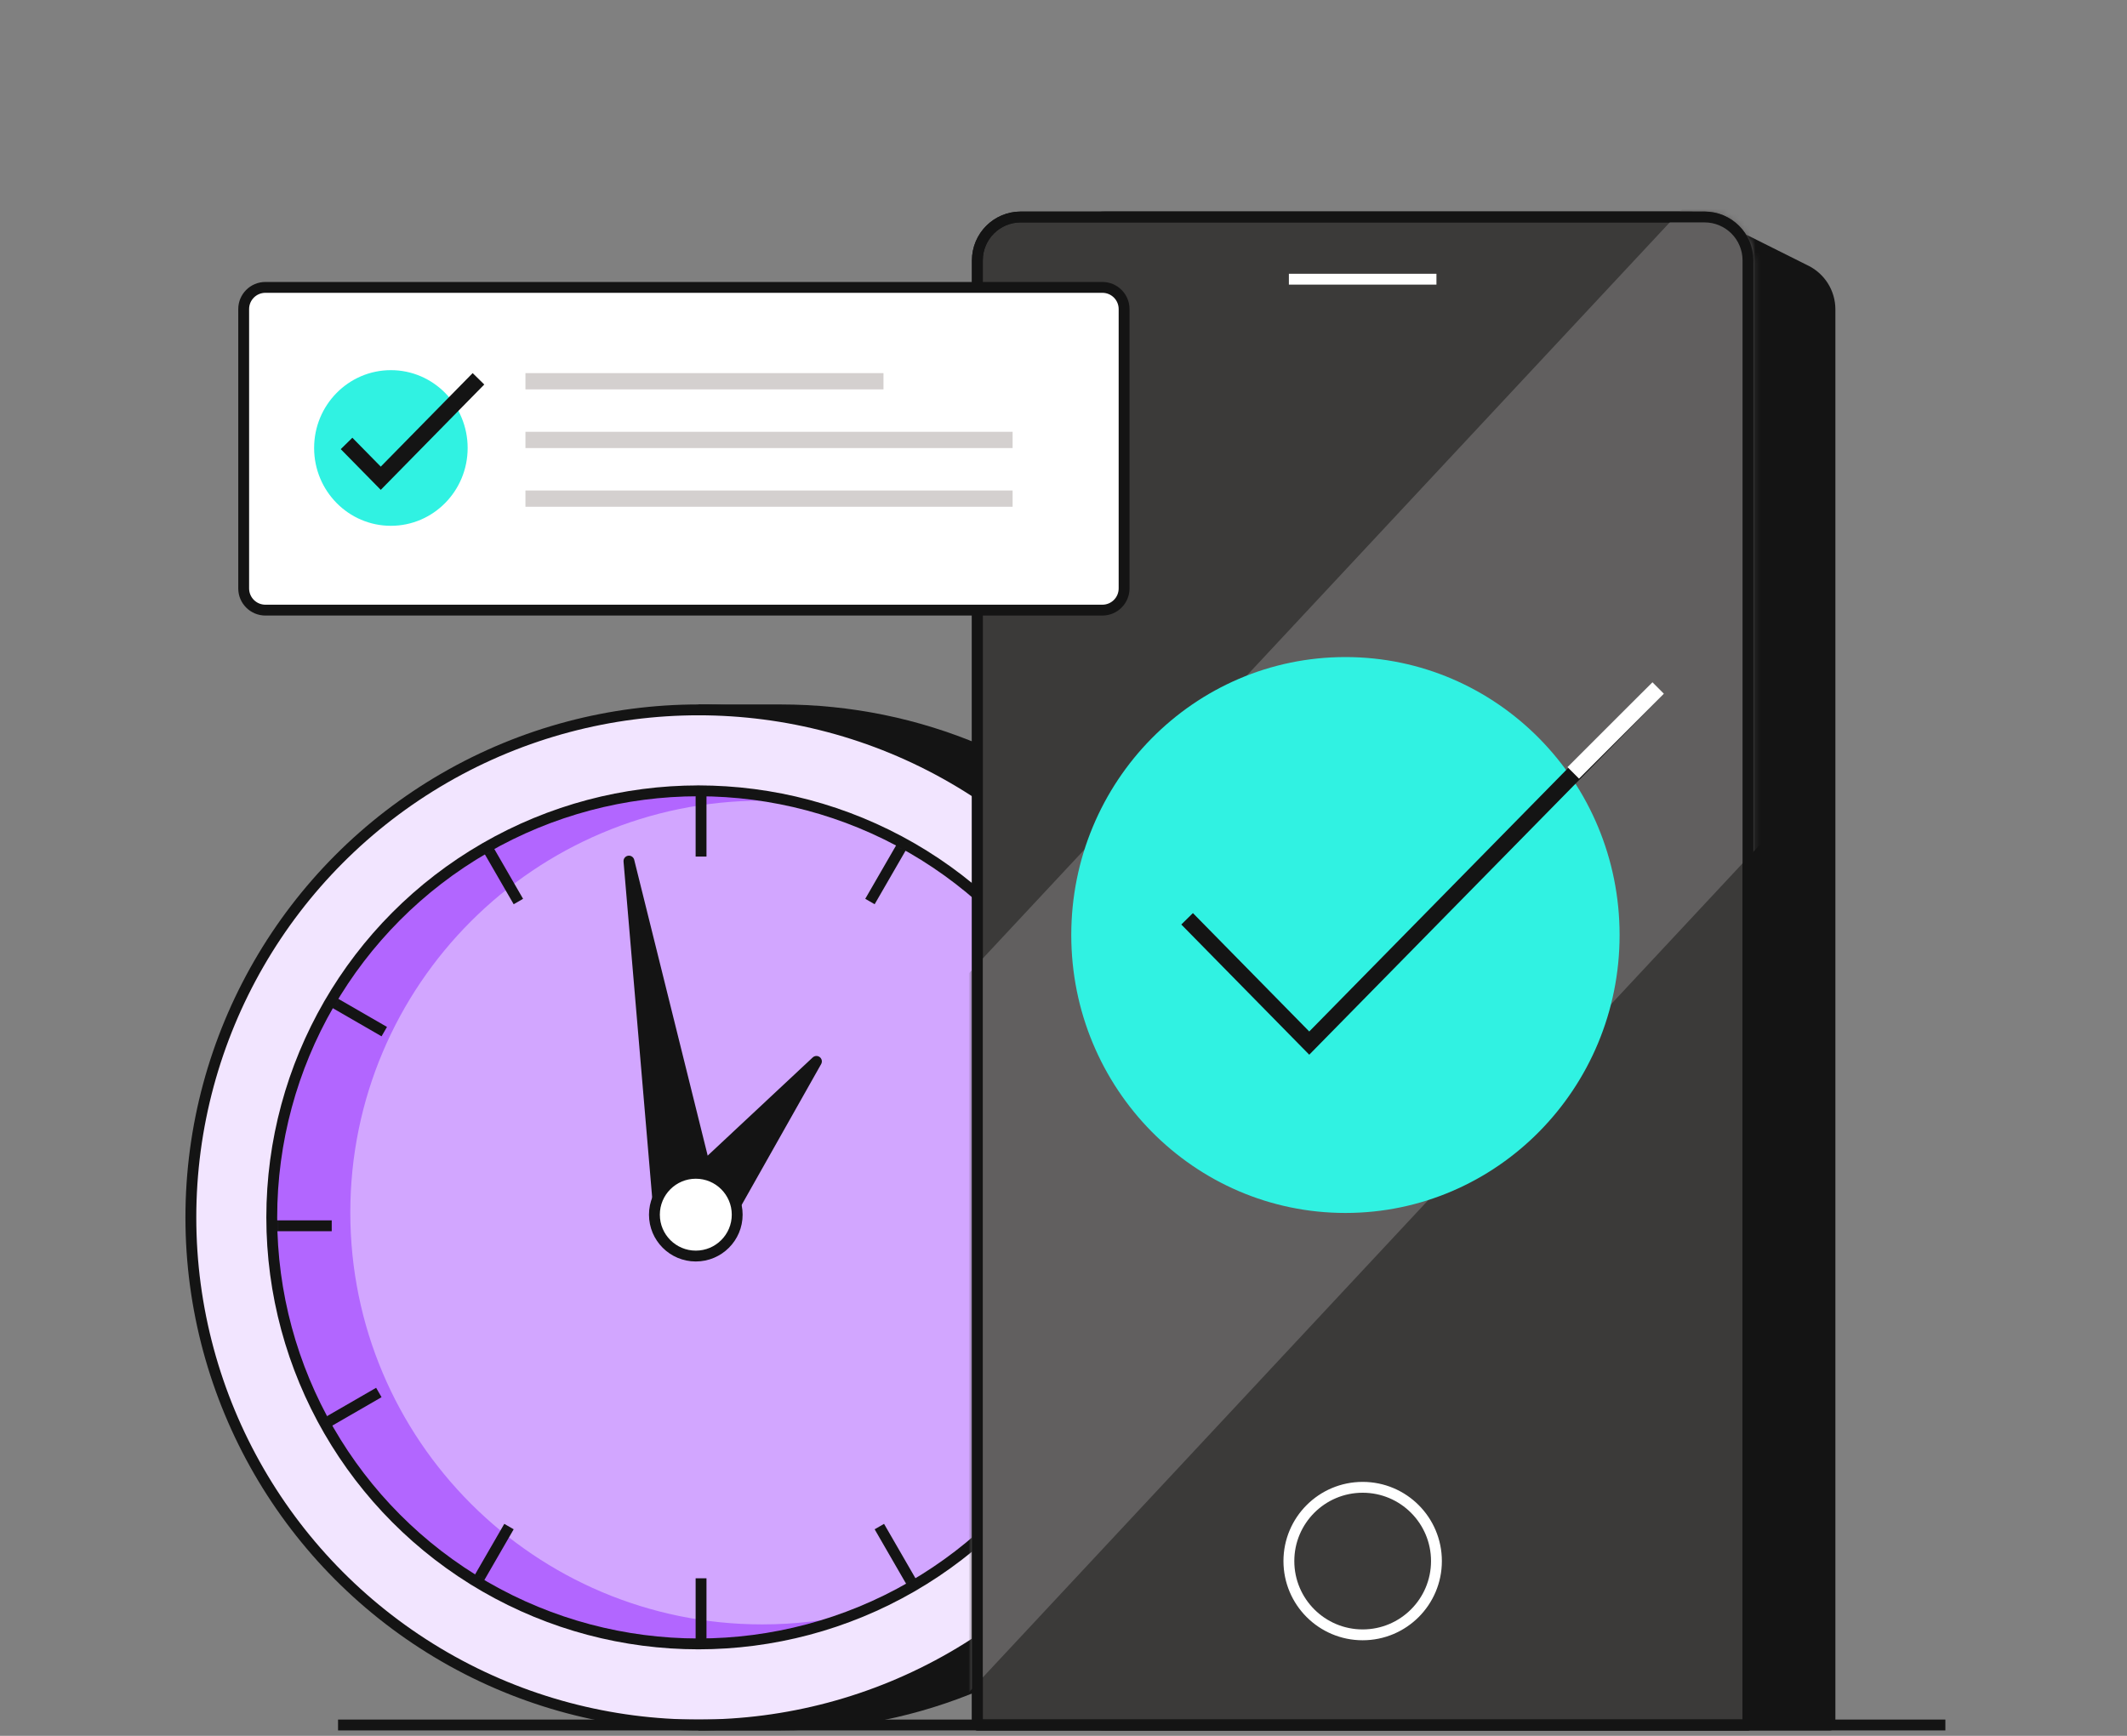
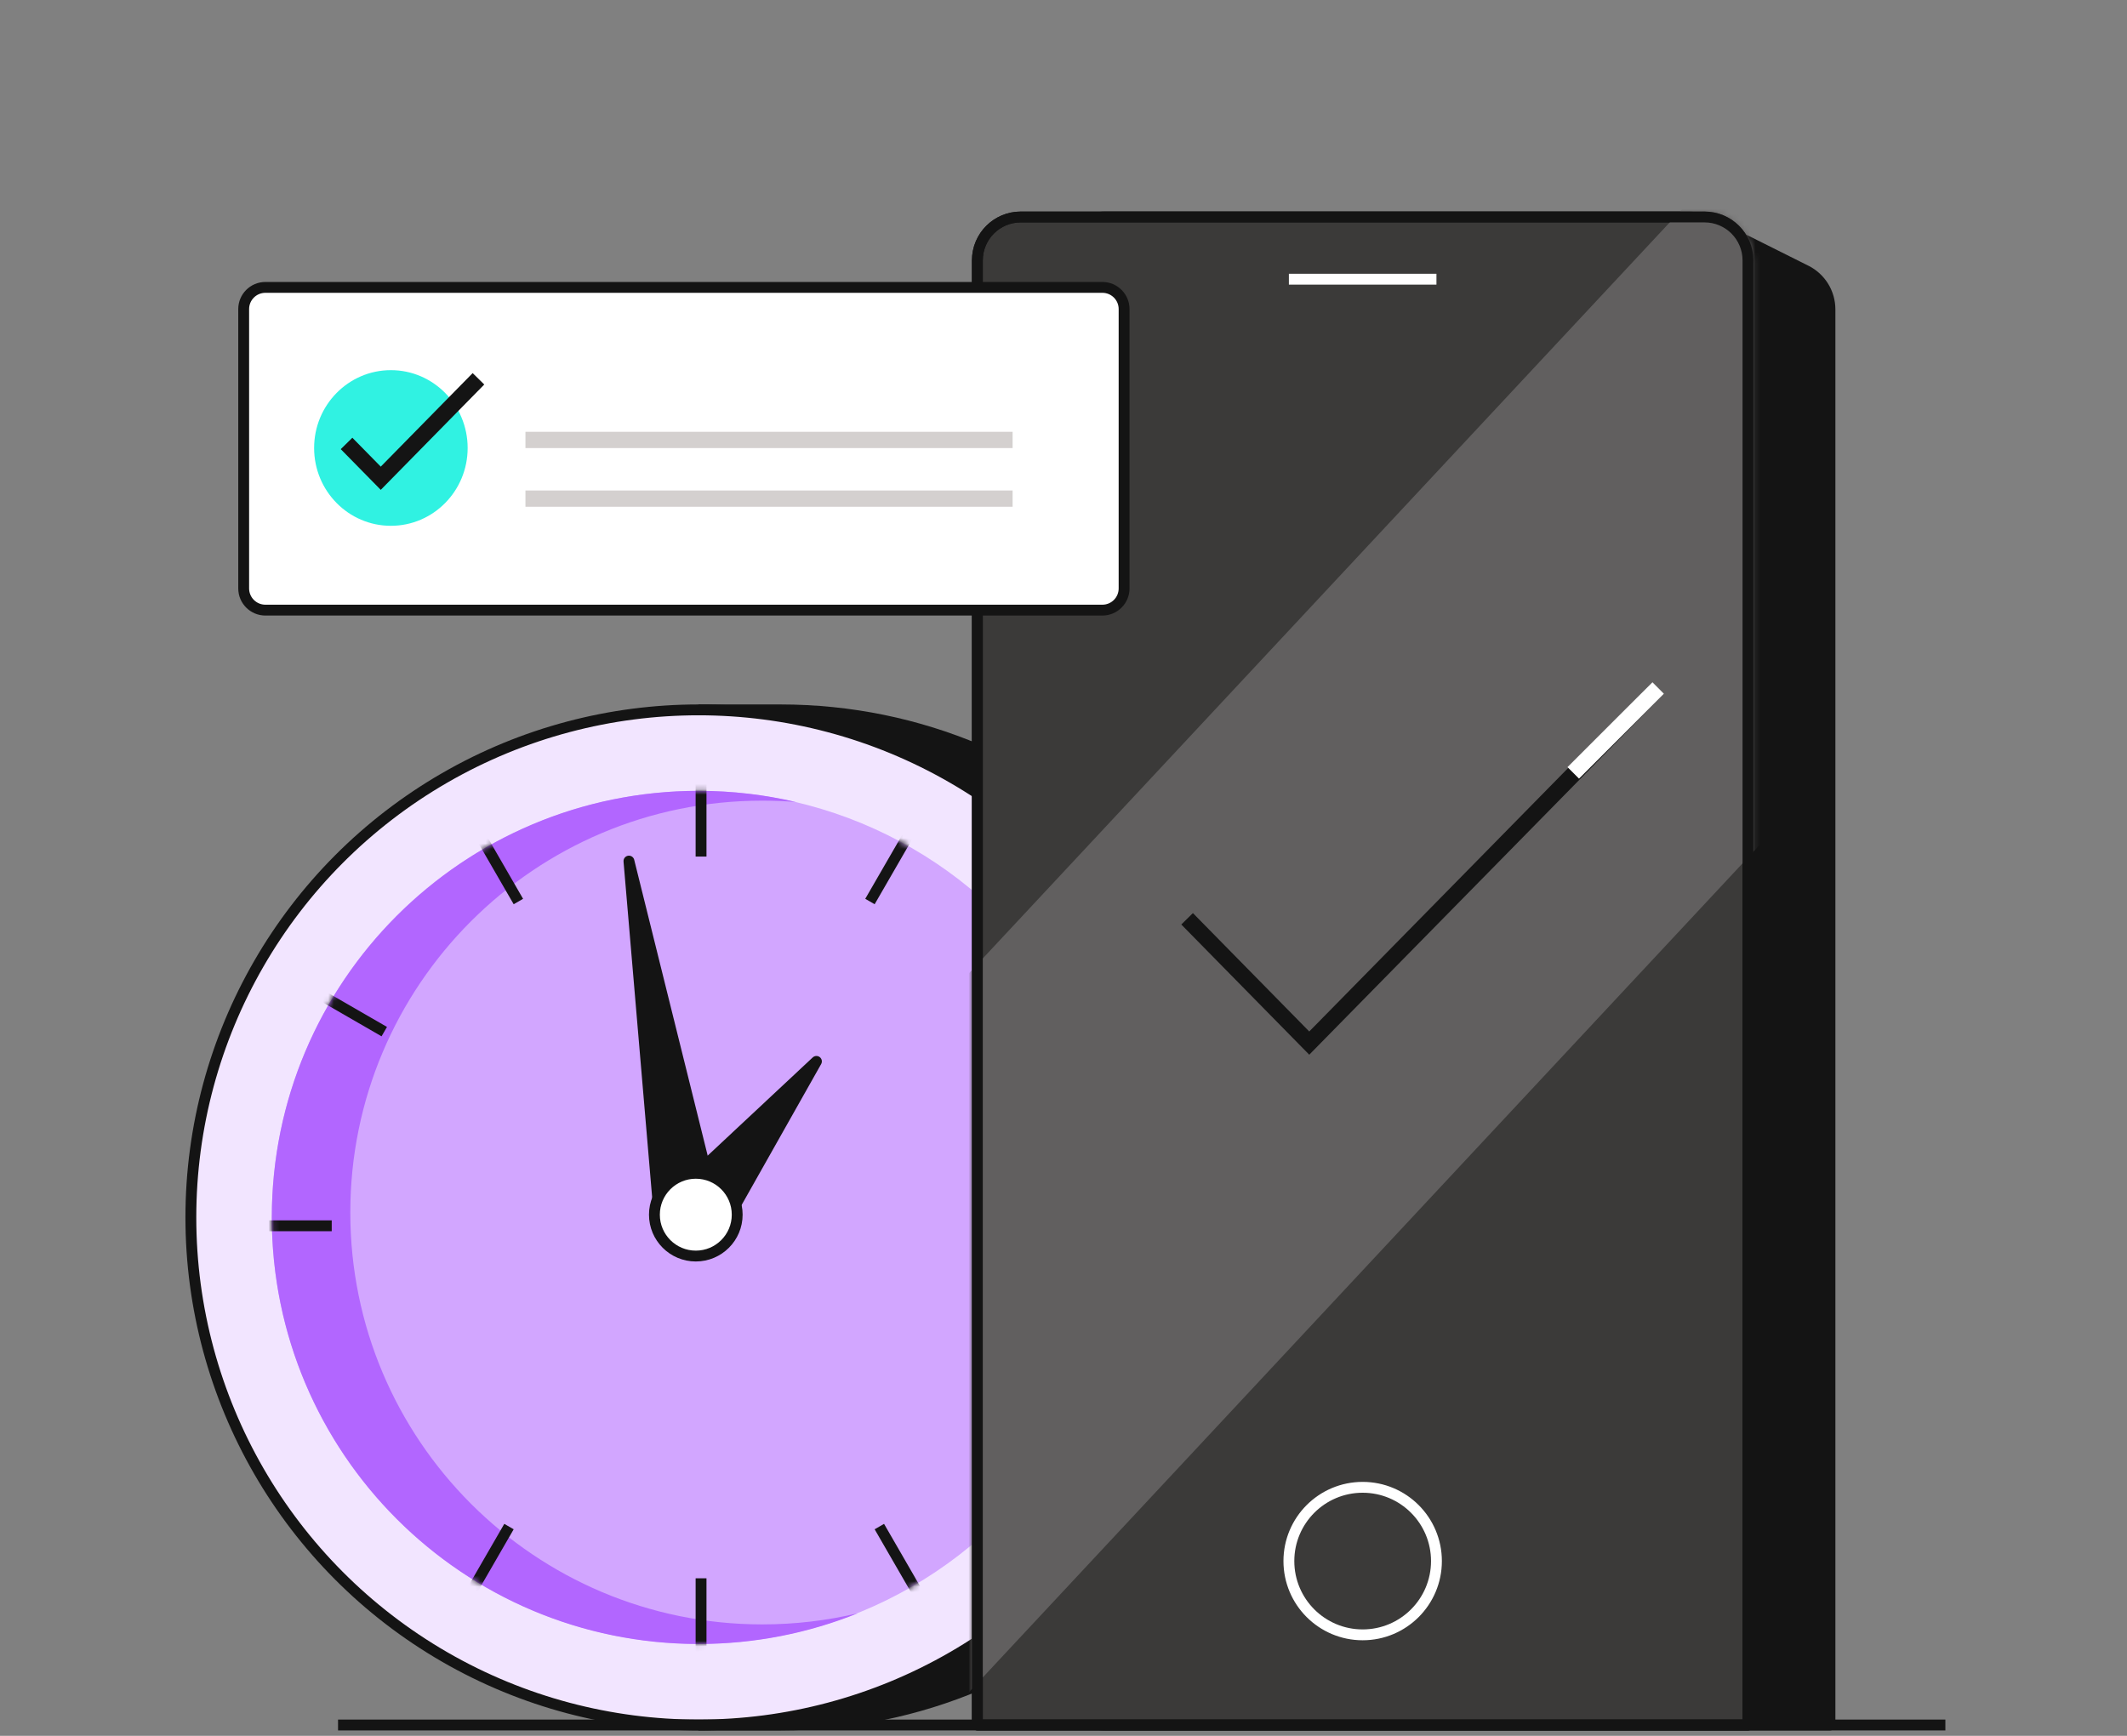
<svg xmlns="http://www.w3.org/2000/svg" width="392" height="320" viewBox="0 0 392 320" fill="none">
  <rect x="0" y="0" width="392" height="320" fill="#808080" stroke="none" />
  <path d="M129.729 130.864H143.85C195.527 130.864 237.418 172.756 237.418 224.432C237.418 276.109 195.527 318 143.85 318H129.729V130.864Z" fill="#141414" stroke="#141414" stroke-width="2" />
  <circle cx="128.743" cy="224.432" r="93.568" fill="#F2E5FF" stroke="#141414" stroke-width="2" />
  <circle cx="128.714" cy="224.42" r="78.629" fill="#D2A6FF" />
  <path fill-rule="evenodd" clip-rule="evenodd" d="M146.694 147.849C144.647 147.683 142.578 147.599 140.488 147.599C98.555 147.599 64.56 181.593 64.56 223.527C64.56 265.461 98.555 299.455 140.488 299.455C146.555 299.455 152.456 298.743 158.111 297.399C149.036 301.056 139.122 303.069 128.737 303.069C85.305 303.069 50.097 267.861 50.097 224.429C50.097 180.997 85.305 145.789 128.737 145.789C134.915 145.789 140.926 146.501 146.694 147.849Z" fill="#B266FF" />
  <mask id="mask0_421_26967" style="mask-type:alpha" maskUnits="userSpaceOnUse" x="50" y="145" width="158" height="159">
    <circle cx="128.715" cy="224.421" r="78.629" fill="#FF8F66" />
  </mask>
  <g mask="url(#mask0_421_26967)">
    <line x1="129.202" y1="142.762" x2="129.202" y2="157.906" stroke="#141414" stroke-width="2" />
    <line x1="129.202" y1="290.956" x2="129.202" y2="306.1" stroke="#141414" stroke-width="2" />
    <line x1="87.963" y1="153.08" x2="95.535" y2="166.195" stroke="#141414" stroke-width="2" />
    <line x1="162.061" y1="281.421" x2="169.633" y2="294.536" stroke="#141414" stroke-width="2" />
    <line y1="-1" x2="15.144" y2="-1" transform="matrix(-0.5 0.866 0.866 0.5 168.767 153.58)" stroke="#141414" stroke-width="2" />
    <line y1="-1" x2="15.144" y2="-1" transform="matrix(-0.5 0.866 0.866 0.5 94.669 281.921)" stroke="#141414" stroke-width="2" />
    <line x1="57.704" y1="182.606" x2="70.82" y2="190.178" stroke="#141414" stroke-width="2" />
    <line x1="186.045" y1="256.702" x2="199.16" y2="264.274" stroke="#141414" stroke-width="2" />
    <line y1="-1" x2="15.144" y2="-1" transform="matrix(-0.866 0.5 0.5 0.866 198.659 183.472)" stroke="#141414" stroke-width="2" />
-     <line y1="-1" x2="15.144" y2="-1" transform="matrix(-0.866 0.5 0.5 0.866 70.319 257.569)" stroke="#141414" stroke-width="2" />
    <line x1="209.331" y1="225.972" x2="194.187" y2="225.972" stroke="#141414" stroke-width="2" />
    <line x1="61.136" y1="225.972" x2="45.992" y2="225.972" stroke="#141414" stroke-width="2" />
  </g>
-   <circle cx="128.714" cy="224.42" r="78.629" stroke="#141414" stroke-width="2" />
  <path d="M115.912 158.739L131.402 221.12L121.368 222.782L115.912 158.739Z" fill="#141414" stroke="#141414" stroke-width="2" stroke-linejoin="round" />
  <path d="M150.466 195.665L142.25 210.228L134.034 224.792L126.039 218.506L150.466 195.665Z" fill="#141414" stroke="#141414" stroke-width="2" stroke-linejoin="round" />
  <circle cx="128.235" cy="223.924" r="7.628" fill="white" stroke="#141414" stroke-width="2" />
  <path d="M193.723 50C193.723 44.477 198.2 40 203.723 40H311.193C312.435 40 313.66 40.289 314.771 40.845L332.834 49.876C335.544 51.231 337.256 54.001 337.256 57.031L337.256 318H203.723C198.2 318 193.723 313.523 193.723 308L193.723 50Z" fill="#141414" stroke="#141414" stroke-width="2" stroke-linejoin="round" />
  <path d="M180.125 48C180.125 43.582 183.706 40 188.125 40H314.146C318.565 40 322.146 43.582 322.146 48V318H180.125V48Z" fill="#3B3A39" stroke="#141414" stroke-width="2" stroke-linejoin="round" />
  <mask id="mask1_421_26967" style="mask-type:alpha" maskUnits="userSpaceOnUse" x="179" y="39" width="145" height="280">
    <path d="M180.125 48C180.125 43.582 183.706 40 188.125 40H314.146C318.565 40 322.146 43.582 322.146 48V318H180.125V48Z" fill="#3B3A39" stroke="#141414" stroke-width="2" stroke-linejoin="round" />
  </mask>
  <g mask="url(#mask1_421_26967)">
    <rect x="341.77" y="4.511" width="90.421" height="362.668" transform="rotate(43.016 341.77 4.511)" fill="#615F5F" />
  </g>
-   <path d="M247.959 223.606C275.865 223.606 298.487 200.665 298.487 172.367C298.487 144.068 275.865 121.128 247.959 121.128C220.054 121.128 197.432 144.068 197.432 172.367C197.432 200.665 220.054 223.606 247.959 223.606Z" fill="#30F2E2" />
  <path d="M218.781 169.378L241.291 192.293L305.603 126.821" stroke="#141414" stroke-width="3" />
  <path d="M289.947 142.478L305.603 126.821" stroke="white" stroke-width="3" />
  <path d="M180.125 48C180.125 43.582 183.706 40 188.125 40H314.146C318.565 40 322.146 43.582 322.146 48V318H180.125V48Z" stroke="#141414" stroke-width="2" stroke-linejoin="round" />
  <circle cx="251.135" cy="287.782" r="13.598" stroke="white" stroke-width="2" />
  <line x1="237.538" y1="51.469" x2="264.733" y2="51.469" stroke="white" stroke-width="2" />
  <path d="M63.3 318H357.525" stroke="#141414" stroke-width="2" stroke-linecap="square" />
  <path d="M44.91 56.98C44.91 54.771 46.701 52.98 48.91 52.98H203.167C205.376 52.98 207.167 54.771 207.167 56.98V108.475C207.167 110.684 205.376 112.475 203.167 112.475H48.91C46.701 112.475 44.91 110.684 44.91 108.475V56.98Z" fill="white" stroke="#141414" stroke-width="2" />
-   <path d="M96.838 70.288L162.822 70.288" stroke="#D4D0CF" stroke-width="3" stroke-linejoin="round" />
  <path d="M96.838 81.105L186.62 81.105" stroke="#D4D0CF" stroke-width="3" stroke-linejoin="round" />
  <path d="M96.838 91.923L186.62 91.923" stroke="#D4D0CF" stroke-width="3" stroke-linejoin="round" />
  <path d="M72.039 96.931C79.852 96.931 86.186 90.508 86.186 82.584C86.186 74.661 79.852 68.237 72.039 68.237C64.225 68.237 57.891 74.661 57.891 82.584C57.891 90.508 64.225 96.931 72.039 96.931Z" fill="#30F2E2" />
  <path d="M63.869 81.748L70.172 88.164L88.179 69.832" stroke="#141414" stroke-width="3" />
</svg>